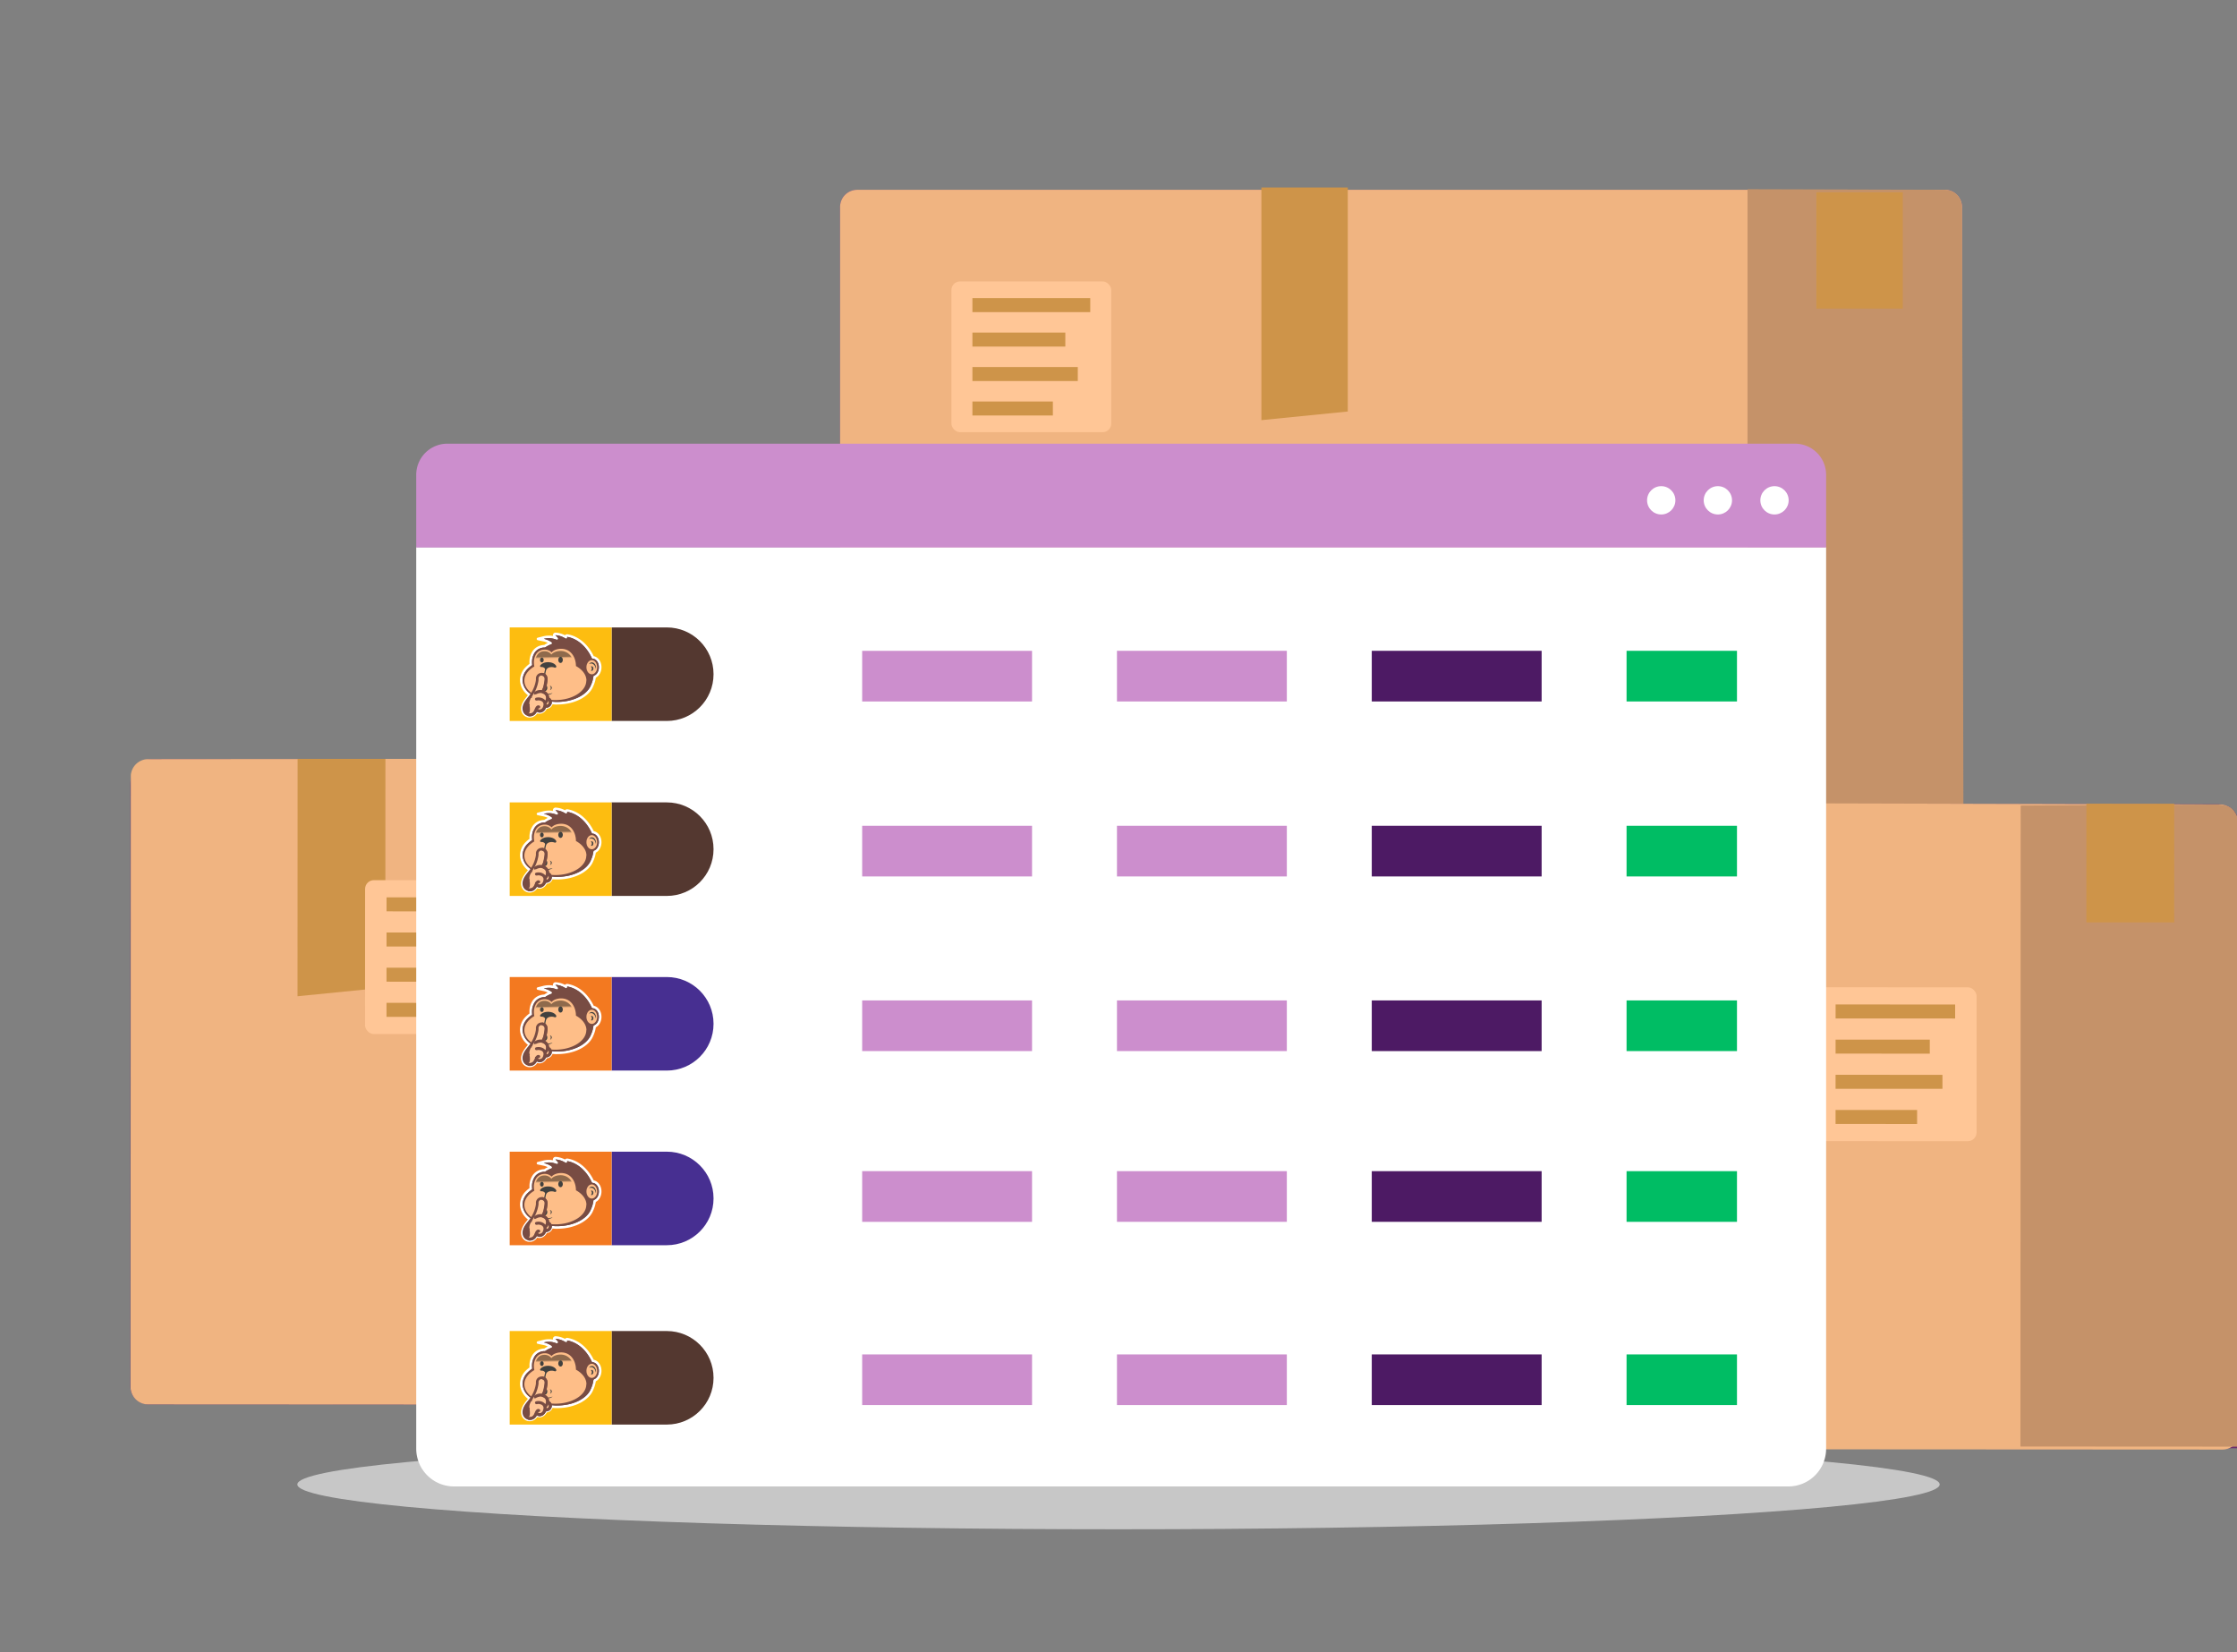
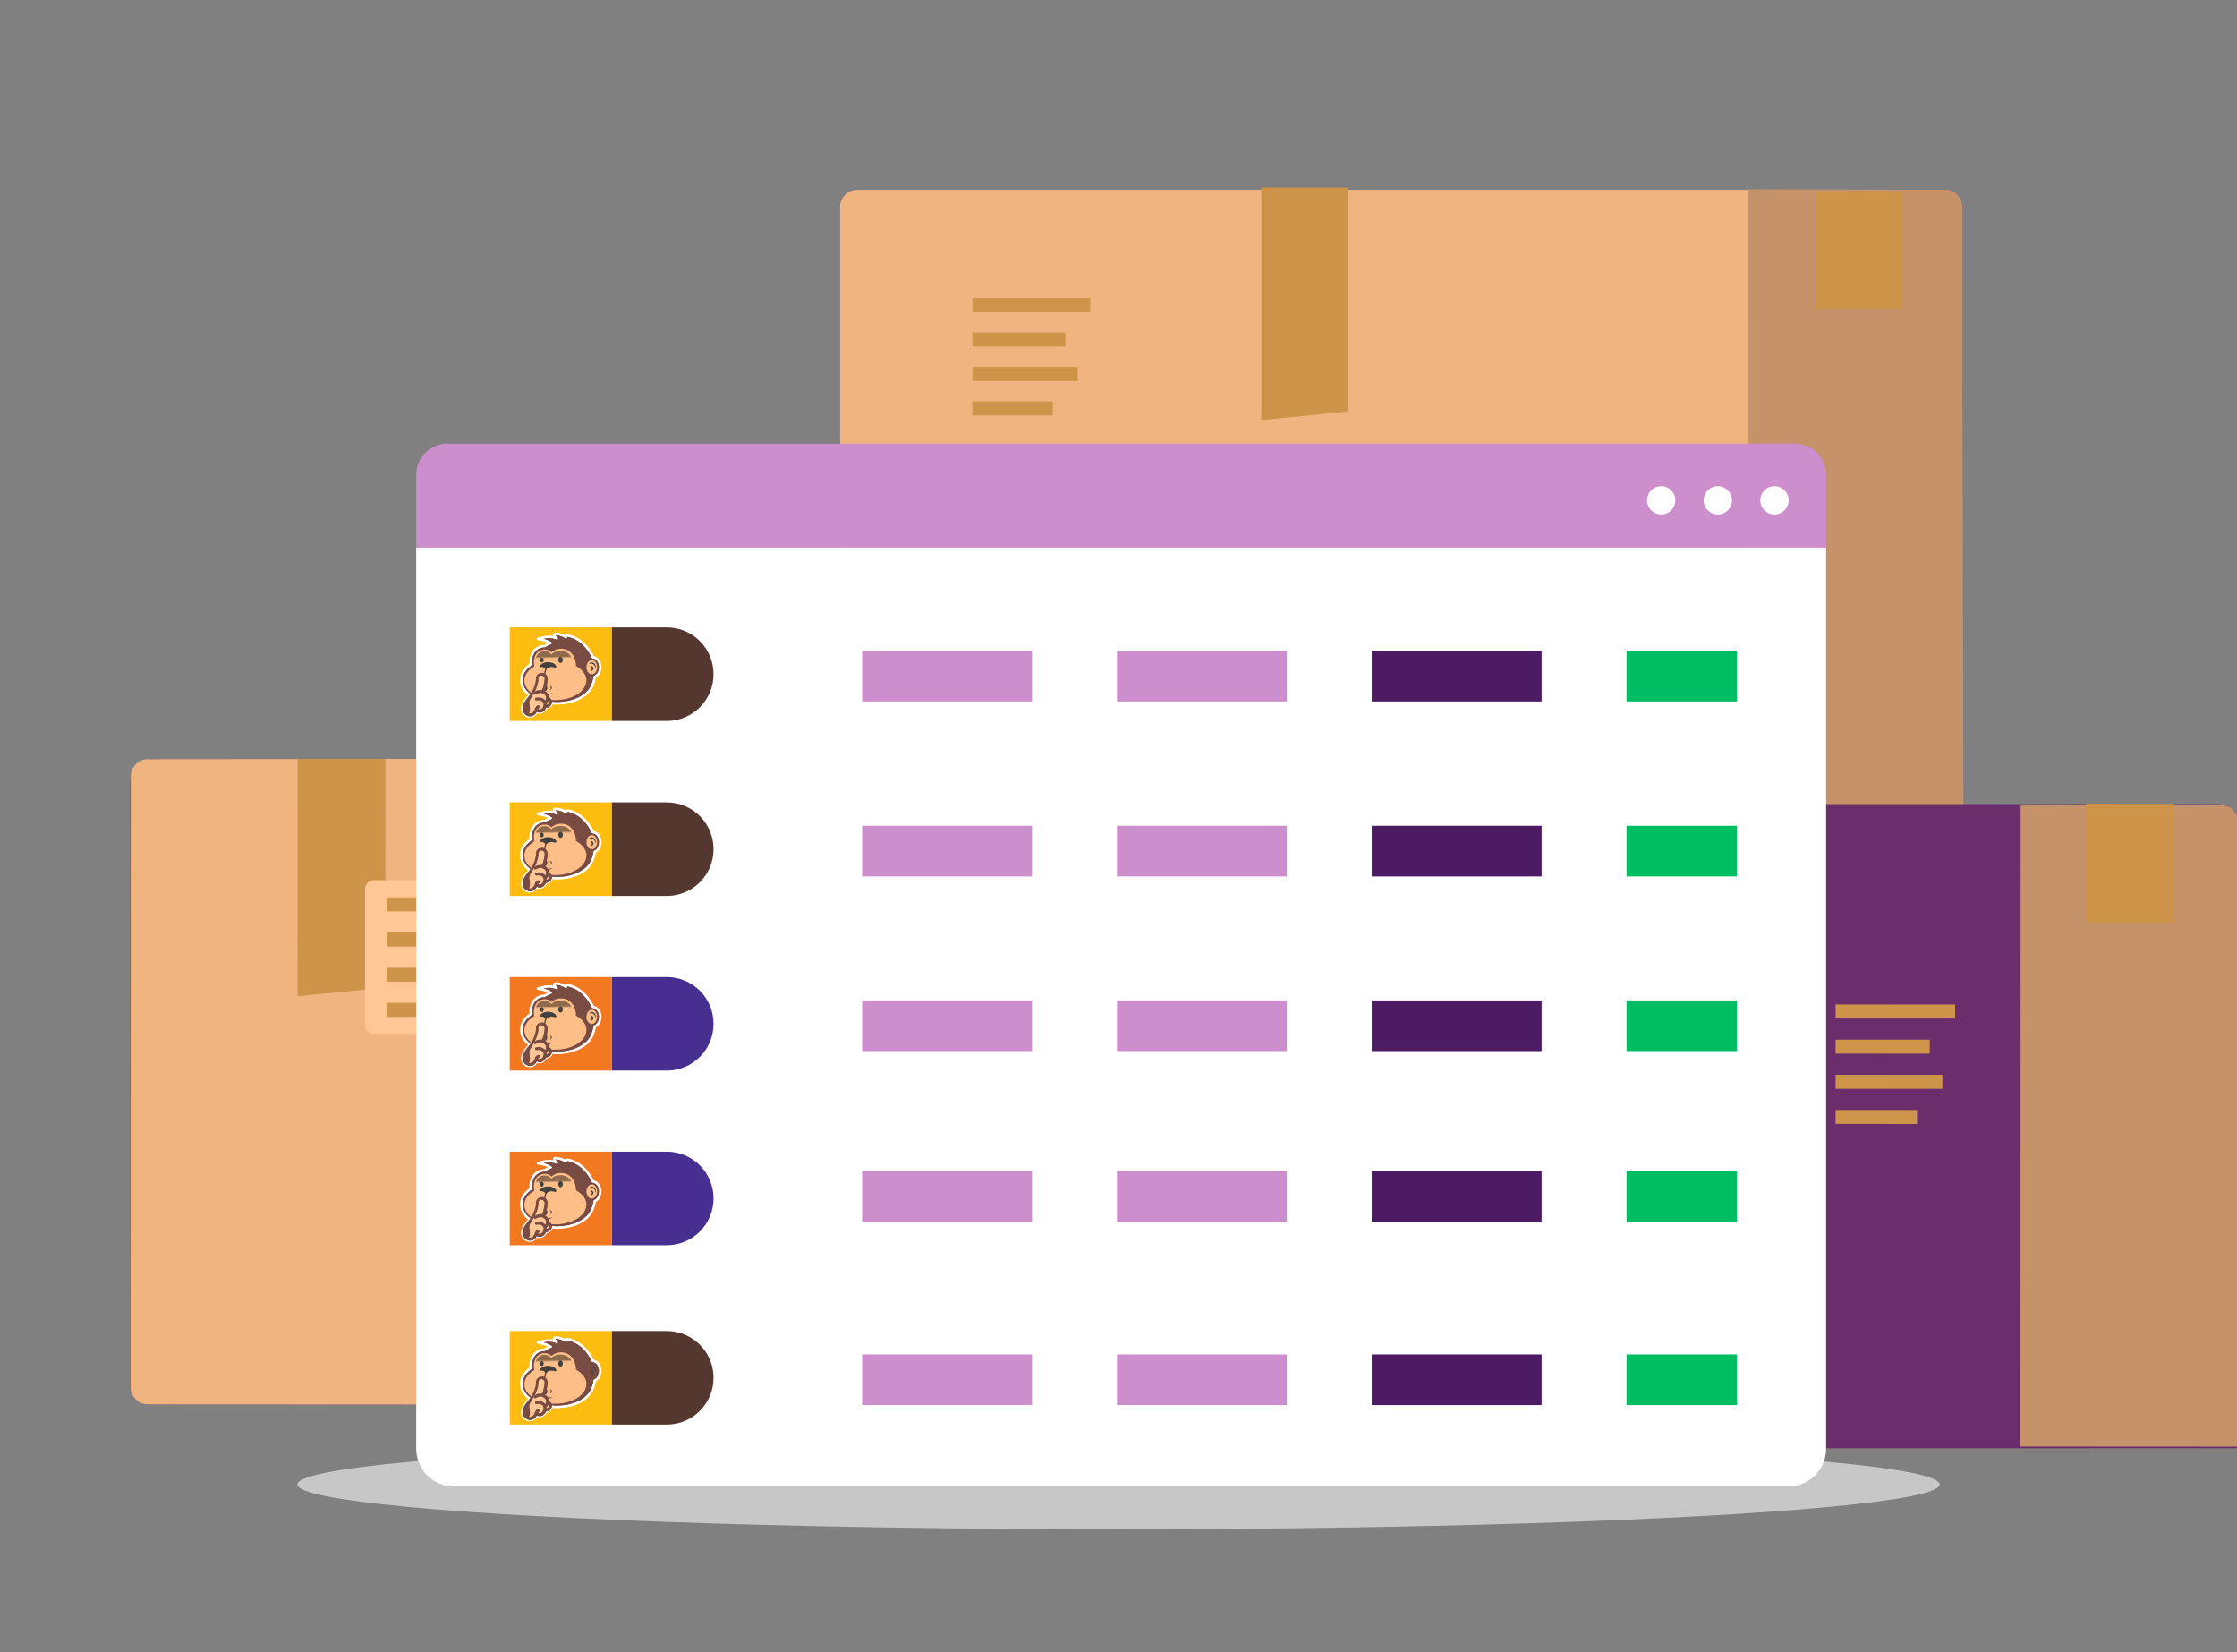
<svg xmlns="http://www.w3.org/2000/svg" xmlns:xlink="http://www.w3.org/1999/xlink" width="474" height="350">
  <rect width="100%" height="100%" fill="#808080" stroke="none" />
  <style>.B{fill-rule:nonzero}.C{fill:#784c43}.D{stroke-linejoin:round}.E{stroke-width:.55}.F{fill:#febe88}.G{fill:#c59269}.H{fill:#ffc696}.I{fill:#cc8ecd}.J{stroke:#fff}.K{fill:url(#A)}.L{fill:#41413f}.M{stroke:#784c43}.N{stroke-linecap:round}.O{fill:#4d1a64}.P{fill:#00bd64}.Q{fill:#f0b481}.R{fill:#ce9449}.S{stroke:#ce9449}.T{stroke-linecap:square}.U{stroke-width:2.965}.V{fill:#543830}.W{fill:#fdbd10}</style>
  <defs>
    <linearGradient id="A" x1="49.175%" x2="49.855%" y1="39.299%" y2="52.893%">
      <stop offset="0%" stop-color="#8f6a4c" />
      <stop offset="13%" stop-color="#a57b58" />
      <stop offset="39%" stop-color="#cc986d" />
      <stop offset="63%" stop-color="#e7ad7c" />
      <stop offset="84%" stop-color="#f8ba85" />
      <stop offset="100%" stop-color="#febe88" />
    </linearGradient>
    <path id="B" d="M167.811 23.211l230.442-.004a3.64 3.64 0 0 1 3.641 3.64l-.006 125.552a3.64 3.64 0 0 1-3.64 3.64l-230.442.005a3.64 3.64 0 0 1-3.64-3.64l.003-125.552a3.64 3.64 0 0 1 3.641-3.64z" />
    <path id="C" d="M21.596 0h11.696c5.467 0 9.9 4.432 9.9 9.9v.017c0 5.468-4.433 9.9-9.9 9.9H21.596V0z" />
    <path id="D" d="M6.959-.277c.474.025.94.124 1.381.293a5.28 5.28 0 0 1 .812.4l.016.009-.01-.034c-.06-.283.24-.313.295-.316h.024l.018.002.014.002c2.24.394 4.171 2.08 5.328 4.495h0l.055.118.03.002c.361.041.691.223.951.508l.107.128c.289.377.466.895.457 1.455a2.51 2.51 0 0 1-.363 1.323 1.726 1.726 0 0 1-.8.702 5.93 5.93 0 0 1-.12.587.376.376 0 0 1-.013.109 7.5 7.5 0 0 1-.449 1.252c-.418 1.025-1.35 1.932-2.626 2.583-1.22.623-2.754 1.014-4.433 1.058h0l-.315.005h-.386l-.842-.061.037.002-.021.108a1.13 1.13 0 0 1-.121.303l-.054.084a1.154 1.154 0 0 1-.61.435h0l-.132.034-.032.006c-.078.016-.16.027-.23.058a1.84 1.84 0 0 1-.497.665c-.227.187-.501.31-.806.326a1.116 1.116 0 0 1-.6-.147l-.034-.021-.03.064a1.902 1.902 0 0 1-.41.52l-.132.106a1.53 1.53 0 0 1-1.035.29 1.562 1.562 0 0 1-.878-.361 1.483 1.483 0 0 1-.495-.8c-.259-1.122.48-2.092 1.178-2.945h0l.256-.318.068-.088a8.026 8.026 0 0 1-.347-.271C.28 11.66-.239 10.625-.274 9.53h0v-.016A3.75 3.75 0 0 1 .903 6.9a6.24 6.24 0 0 1 .846-.703 4.225 4.225 0 0 1-.022-.466 3.9 3.9 0 0 1 .488-1.996c.355-.655 1-1.14 1.77-1.323a2.63 2.63 0 0 1 .685-.079c.39-.272.819-.495 1.273-.662a5.038 5.038 0 0 0-.596-.337 4.055 4.055 0 0 0-.905-.3h0L3.263.79 4.431.497A4.739 4.739 0 0 1 5.57.354a4.05 4.05 0 0 1 .799.073c.293.058.579.142.853.249a6.642 6.642 0 0 0-.088-.098 3.447 3.447 0 0 0-.329-.34h0L6.746.19 6.704.083a.288.288 0 0 1 .172-.338h0z" />
    <path id="E" d="M14.764 4.96h-.052C13.616 2.495 11.704.745 9.46.35c0 0-.032 0-.02.03.191.297.358.607.499.927 0 .03-.02.049-.04.03A4.961 4.961 0 0 0 8.238.272 4.259 4.259 0 0 0 6.983 0c-.02 0-.02.019 0 .03a3.66 3.66 0 0 1 .362.372c.28.308.53.64.742.99 0 .02-.02.05-.04.03A4.661 4.661 0 0 0 6.315.697 3.798 3.798 0 0 0 5.572.63a4.467 4.467 0 0 0-1.075.134c.335.07.66.177.966.32.375.18.725.402 1.043.66.006.004.01.01.01.018a.022.022 0 0 1-.01.019 5.35 5.35 0 0 0-1.754.83 2.362 2.362 0 0 0-.702.067c-.694.166-1.275.6-1.595 1.188a3.628 3.628 0 0 0-.454 1.862 3.94 3.94 0 0 0 .04.604 5.93 5.93 0 0 0-.945.763C.413 7.75.022 8.615 0 9.522c.032 1.017.516 1.978 1.34 2.659 1.22 1.009 2.748 1.65 4.378 1.84l1.218.108h.381c3.434 0 6.315-1.49 7.123-3.482a7.37 7.37 0 0 0 .434-1.21.113.113 0 0 0 0-.06c.067-.255.117-.514.15-.775.65-.164 1.136-.92 1.136-1.817.017-.99-.608-1.825-1.396-1.825z" />
    <path id="F" d="M13.522 9.615V9.46c-.073-1.17-.925-2.216-2.22-2.931 0-1.46-.702-3.191-2.435-3.579-.892-.204-2.138 0-2.73.697a1.918 1.918 0 0 0-1.49-.589 2.2 2.2 0 0 0-.512.06 2.044 2.044 0 0 0-1.339 1.005 3.28 3.28 0 0 0-.406 1.654 3.67 3.67 0 0 0 .098.841C1.189 7.37.378 8.446.378 9.623c0 2.271 2.934 4.118 6.558 4.118s6.558-1.862 6.558-4.118l.028-.008z" />
    <path id="G" d="M5.946 10.956l-.012-.038c-.023-.07-.082-.118-.122-.18-.022-.034.018-.071.041-.036.11.067.219.135.265.222a.41.41 0 0 1 .072.211c.006.178-.115.342-.303.454-.042.02-.086-.014-.045-.052a.407.407 0 0 0 .112-.171c.026-.075.021-.151.02-.228a.749.749 0 0 0-.028-.182m-2.584.369a.668.668 0 0 0 .114.203c.016.02.032.042.051.06.008.008 0 .031-.017.024-.174-.088-.289-.213-.329-.361a.396.396 0 0 1-.015-.101c-.006-.172.129-.333.338-.432.017-.008.025.008.017.023a.69.69 0 0 0-.13.16.413.413 0 0 0-.067.245.714.714 0 0 0 .038.179m4.677-5.45c.267 0 .48-.29.48-.648s-.213-.647-.48-.647-.48.289-.48.647.213.648.48.648m-3.96-.12c.214 0 .385-.229.385-.508s-.171-.508-.384-.508-.385.23-.385.508.182.508.385.508m2.198 6.505c.021-.01.043.02.021.03-.288.219-.725.358-1.205.358s-.918-.14-1.206-.358c-.011-.01 0-.04.02-.03.343.13.748.209 1.186.209.426 0 .832-.08 1.184-.21zm-.875-6.544c.928.01 1.515.398 1.718.816.096.21-.117.409-.341.329a1.743 1.743 0 0 0-.62-.11c-.672 0-1.099.31-1.216.787a11.17 11.17 0 0 0-.283 2.854c.28.025.524.302.566.66.046.398-.171.746-.486.778s-.608-.265-.655-.662c-.038-.328.103-.623.332-.733l-.007-.337a11.43 11.43 0 0 1 .352-2.859c.042-.199-.3-.538-.811-.498-.182.02-.31-.169-.214-.318.277-.419.918-.717 1.665-.707zm9.238.873c.192 0 .352.209.352.478s-.16.478-.352.478a.267.267 0 0 1-.15-.05c-.01-.01-.01-.02 0-.03a.5.5 0 0 0 .182-.398.5.5 0 0 0-.181-.399c-.01-.01-.01-.02 0-.03a.267.267 0 0 1 .15-.05zm.043-.827c.48 0 .864.528.864 1.175 0 .05-.01.09-.01.14 0 .02-.032.02-.032 0-.096-.618-.502-1.086-.993-1.086a.842.842 0 0 0-.384.1c-.01.01-.032-.02-.021-.03a.732.732 0 0 1 .576-.3z" />
    <path id="H" d="M5.64 5.774c-.024-.393-.287-.691-.643-.737a1.41 1.41 0 0 0-.083-.484c-.072-.196-.327-.675-1.127-.883l-.005-.001a.03.03 0 0 0 .024-.015c.587-1.065.5-2.725.5-2.74C4.306.41 3.88 0 3.359 0s-.946.41-.946.914c0 .048.004.097.012.145.048.293-.001.632-.045.932l-.008.06a6.78 6.78 0 0 1-.485 1.705c-.18.422-.373.792-.573 1.098l-.228.342c-.562.83-1.2 1.77-.861 2.79.167.502.666.854 1.213.854.724 0 1.185-.57 1.32-1.136l.026-.124c.235.188.456.281.67.281a.746.746 0 0 0 .102-.007c.515-.07.876-.517 1.01-.995.104-.086.244-.126.38-.164l.024-.007c.433-.124.696-.483.67-.914" />
    <path id="I" d="M4.588 6.797c.075-.37.01-.654-.079-.85a.482.482 0 0 0 .3-.227c.125-.195.165-.43.178-.65a.722.722 0 0 1 .442.288.945.945 0 0 1 .126.687c-.088.402-.475.576-.69.615a.625.625 0 0 0-.277.137M5.63 5.551c-.184-.52-.628-.543-.633-.543H4.99l.002-.075c.021-.844-.853-1.175-.86-1.178a1.82 1.82 0 0 0-.272-.083c.35-.651.437-1.37.475-1.988l.022-.414a1.54 1.54 0 0 0-.17-.814A.866.866 0 0 0 3.491 0c-.016 0-.031.01-.034.025a.03.03 0 0 0 .024.034c.224.05.417.16.544.305s.202.343.226.575c.035.336-.036.948-.078 1.314l-.008.063-.012.108c-.03.276-.041.369-.139.657l-.216.578a1.893 1.893 0 0 0-.117-.018 1.793 1.793 0 0 0-1.078.21 1.693 1.693 0 0 0-.246.169c-.011.01-.023.022-.035.028a.03.03 0 0 0-.01.04.031.031 0 0 0 .042.011l.103-.058a3.3 3.3 0 0 1 .342-.171c.218-.091.46-.147.68-.158.02 0 .455.01.918.297.099.06.185.14.257.235a1.333 1.333 0 0 1 .206 1.132l-.015.056a.74.74 0 0 1-.063.177.776.776 0 0 1-.236.24.32.32 0 0 0-.02.017c-.013.01-.026.022-.037.024l-.007.002a.973.973 0 0 0-.2-.273c-.653-.572-1.477-.341-1.636-.29l-.027.01a.03.03 0 0 0-.019.034.03.03 0 0 0 .033.023l.09-.007c.553-.188 1.247.009 1.502.311.238.28.345.548.225 1.158-.107.546-.48.9-.972.923a.747.747 0 0 1-.633-.263l.016-.053a1.18 1.18 0 0 1 .084-.236.517.517 0 0 1 .326-.237.03.03 0 0 0 .026-.024.03.03 0 0 0-.015-.031.222.222 0 0 0-.179 0c-.15.062-.271.26-.362.59-.196.708-.488.932-.491.934a.03.03 0 0 0-.006.005c-.218.264-.889.337-.895.338a.03.03 0 0 0-.028.031.03.03 0 0 0 .03.028h.026c.955 0 1.28-.75 1.434-1.235a1.63 1.63 0 0 0 .586.26.568.568 0 0 0 .09.006c.144 0 .34-.047.537-.18.18-.124.417-.364.536-.808a.758.758 0 0 1 .343-.169 1.08 1.08 0 0 0 .465-.23c.005-.003.463-.39.261-.956" />
    <path id="J" d="M1.495 5.026s.254-.179.236-.25-.087-.05-.087-.05a.156.156 0 0 0-.009-.03c-.02-.048-.061-.084-.125-.106a.24.24 0 0 0-.183.002.22.22 0 0 0-.114.131c-.08.225-.228.423-.37.615a4.516 4.516 0 0 0-.55.919c-.281.619-.36 1.175-.236 1.652.072.275.22.533.428.744a.476.476 0 0 0 .11.084.172.172 0 0 1 .053.058c.05.099.114.02.072-.077 0 0 .088.21.166.201s.039-.13.039-.13.123.177.205.144c.045-.018.042-.075.035-.113s-.02-.073-.033-.11l-.012-.034a.761.761 0 0 0 .274-.354c.049-.144.056-.295.057-.396a3.784 3.784 0 0 0-.098-.84 6.269 6.269 0 0 0-.054-.23l-.003-.014c.036-.02.057-.051.05-.078s-.031-.038-.063-.042a.17.17 0 0 0 .017-.026c.027-.055.02-.113-.016-.13a.063.063 0 0 0-.05.004 1.623 1.623 0 0 1-.03-.262c-.008-.329.08-.7.258-1.108.003 0 .21-.053.204-.12s-.171-.054-.171-.054" />
    <path id="K" d="M182.665 4.954h35.993v10.734h-35.993z" />
    <path id="L" d="M74.686 4.954h35.993v10.734H74.686z" />
    <path id="M" d="M236.654 4.954h23.395v10.734h-23.395z" />
  </defs>
  <g transform="translate(13.834 17)" fill="none" fill-rule="evenodd">
    <use xlink:href="#B" fill="#863888" />
    <g style="mix-blend-mode:luminosity">
      <use xlink:href="#B" class="Q" />
      <path d="M356.448 23.094l41.762.113c1.093.048 1.941.38 2.547.992.908.92 1.137 1.962 1.137 2.821l.314 132.956h-45.764l.004-136.882z" class="G" />
      <path d="M253.444 22.734h18.306v47.452l-18.306 1.826zm117.595 1h18.306v24.639h-18.306z" style="mix-blend-mode:multiply" class="R" />
-       <rect width="33.866" height="31.939" rx="1.82" x="187.763" y="42.626" class="H" />
      <path d="M193.695 47.645h22.002m-22.002 7.301h16.722m-16.722 7.3h19.362m-19.362 7.3h14.081" class="S T U" />
    </g>
    <path fill="#6c2d6d" d="M293.083 289.832l.047-131.094c.005-3.598 1.536-5.4 4.593-5.406l158.55.052c2.797.178 4.203 1.726 4.218 4.64l.07 131.809H293.082z" />
    <g transform="matrix(.999 -.052 .052 .999 286.182 153.284)" style="mix-blend-mode:luminosity">
-       <path d="M10.882.296l159.182 8.7a3.708 3.708 0 0 1 3.502 3.881l-6.182 129.07a3.708 3.708 0 0 1-3.9 3.526L3.732 137.068a3.713 3.713 0 0 1-3.51-3.898L6.976 3.805a3.708 3.708 0 0 1 3.906-3.51z" class="Q" />
      <path d="M127.906 7.035l41.747 1.956c1.148.146 1.994.397 2.538.75s1.014 1.04 1.414 2.057l-6.367 133.253-46.438-2.443 7.106-135.572z" class="G" />
      <path d="M0 0h18.601v41.077L7.64 37.247 0 37.068zm83.703 3h18.601v25.139H83.703z" style="mix-blend-mode:multiply" transform="rotate(3 29.201 1115.148)" class="R" />
      <g transform="rotate(3 -783.807 1591.556)">
-         <rect width="34.411" height="32.588" rx="1.854" class="H" />
        <path d="M6.027 5.121h22.357M6.027 12.569h16.991M6.027 20.018h19.674M6.027 27.466h14.308" class="S T U" />
      </g>
    </g>
    <path fill="#6c2d6d" d="M14.816 279.333c-.61-.636-.95-1.415-1.017-2.337l.007-127.753c.004-3.603 1.534-5.407 4.585-5.412l205.538.116c2.792.179 4.197 1.73 4.213 4.649l.11 132.01-211.049-.067c-.98-.169-1.776-.57-2.387-1.206z" />
    <g transform="matrix(.999 -.052 .052 .999 6.718 143.942)" style="mix-blend-mode:luminosity">
      <path d="M10.853.45l206.254 10.557a3.703 3.703 0 0 1 3.515 3.89l-.005.003-6.749 129.372a3.706 3.706 0 0 1-3.894 3.511l-.002-.002L3.705 136.937a3.71 3.71 0 0 1-3.51-3.899L6.96 3.96A3.708 3.708 0 0 1 10.853.45z" class="Q" />
      <path d="M174.96 8.785l46.438 2.443-7.281 139.471-46.438-2.444z" class="G" />
      <path d="M0 0h18.601v48.416L0 50.278zm104.643 0h18.601v25.139h-18.601z" style="mix-blend-mode:multiply" transform="rotate(3 -17.78 811.438)" class="R" />
      <g transform="rotate(3 -515.378 1071.786)">
        <rect width="34.411" height="32.588" rx="1.854" class="H" />
        <path d="M6.027 5.121h22.357M6.027 12.569h16.991M6.027 20.018h19.674M6.027 27.466h14.308" class="S T U" />
      </g>
    </g>
    <g transform="translate(49.166 77)">
      <ellipse cy="220.5" fill="#c7c7c7" style="mix-blend-mode:multiply" cx="174" rx="174" ry="9.5" />
      <path fill="#fff" d="M25.195 21.925h298.742v191a8 8 0 0 1-8 8H33.195a8 8 0 0 1-8-8v-191z" />
      <path d="M31.795 0h285.542a6.6 6.6 0 0 1 6.6 6.6V22H25.195V6.6a6.6 6.6 0 0 1 6.6-6.6z" class="I" />
      <g fill="#fff">
        <circle cx="289" cy="12" r="3" />
        <circle cx="301" cy="12" r="3" />
        <circle cx="313" cy="12" r="3" />
      </g>
      <g transform="translate(45 188)">
        <use xlink:href="#C" class="V" />
        <path d="M0 0h21.596v19.817H0z" class="B W" />
        <g transform="translate(2.734 1.651)">
          <use xlink:href="#D" class="B C D E J" />
          <g transform="translate(.001)">
            <g class="B">
              <use xlink:href="#E" class="C" />
              <use xlink:href="#F" class="F" />
              <path d="M10.93 6.442c-.139-1.325-.776-2.677-2.213-3.027-.811-.205-2.061-.019-2.625.678-.327-.459-.894-.724-1.49-.697-2.22 0-2.029 3.162-2.029 3.162S3.763 5.44 6.899 5.44a8.172 8.172 0 0 1 4.03 1.001z" class="K" />
-               <ellipse cx="14.659" cy="6.781" rx="1.136" ry="1.501" class="F" />
            </g>
            <use xlink:href="#G" class="L" />
          </g>
          <g transform="rotate(5 -90.79 12.901)">
            <g class="E M">
              <use xlink:href="#H" class="D H N" />
              <use xlink:href="#I" class="G" />
            </g>
            <use xlink:href="#J" class="C" />
          </g>
        </g>
        <use xlink:href="#K" class="O" />
        <g class="I">
          <use xlink:href="#K" x="-53.99" />
          <use xlink:href="#L" />
        </g>
        <use xlink:href="#M" class="P" />
      </g>
      <g transform="translate(45 150)">
        <use xlink:href="#C" fill="#472f91" />
        <path fill="#f37920" d="M0 0h21.596v19.817H0z" class="B" />
        <g transform="translate(2.734 1.651)">
          <use xlink:href="#D" class="B C D E J" />
          <g transform="translate(.001)">
            <g class="B">
              <use xlink:href="#E" class="C" />
              <use xlink:href="#F" class="F" />
              <path d="M10.93 6.442c-.139-1.325-.776-2.677-2.213-3.027-.811-.205-2.061-.019-2.625.678-.327-.459-.894-.724-1.49-.697-2.22 0-2.029 3.162-2.029 3.162S3.763 5.44 6.899 5.44a8.172 8.172 0 0 1 4.03 1.001z" class="K" />
              <ellipse cx="14.659" cy="6.781" rx="1.136" ry="1.501" class="F" />
            </g>
            <use xlink:href="#G" class="L" />
          </g>
          <g transform="rotate(5 -90.79 12.901)">
            <g class="E M">
              <use xlink:href="#H" class="D H N" />
              <use xlink:href="#I" class="G" />
            </g>
            <use xlink:href="#J" class="C" />
          </g>
        </g>
        <use xlink:href="#K" y="-0.825" class="O" />
        <g class="I">
          <use xlink:href="#K" x="-53.99" y="-0.825" />
          <use xlink:href="#L" y="-0.825" />
        </g>
        <use xlink:href="#M" y="-0.825" class="P" />
      </g>
      <g transform="translate(45 113)">
        <use xlink:href="#C" fill="#472f91" />
        <path fill="#f37920" d="M0 0h21.596v19.817H0z" class="B" />
        <g transform="translate(2.734 1.651)">
          <use xlink:href="#D" class="B C D E J" />
          <g transform="translate(.001)">
            <g class="B">
              <use xlink:href="#E" class="C" />
              <use xlink:href="#F" class="F" />
              <path d="M10.93 6.442c-.139-1.325-.776-2.677-2.213-3.027-.811-.205-2.061-.019-2.625.678-.327-.459-.894-.724-1.49-.697-2.22 0-2.029 3.162-2.029 3.162S3.763 5.44 6.899 5.44a8.172 8.172 0 0 1 4.03 1.001z" class="K" />
              <ellipse cx="14.659" cy="6.781" rx="1.136" ry="1.501" class="F" />
            </g>
            <use xlink:href="#G" class="L" />
          </g>
          <g transform="rotate(5 -90.79 12.901)">
            <g class="E M">
              <use xlink:href="#H" class="D H N" />
              <use xlink:href="#I" class="G" />
            </g>
            <use xlink:href="#J" class="C" />
          </g>
        </g>
        <use xlink:href="#K" class="O" />
        <g class="I">
          <use xlink:href="#K" x="-53.99" />
          <use xlink:href="#L" />
        </g>
        <use xlink:href="#M" class="P" />
      </g>
      <g transform="translate(45 76)">
        <use xlink:href="#C" class="V" />
        <path d="M0 0h21.596v19.817H0z" class="B W" />
        <g transform="translate(2.734 1.651)">
          <use xlink:href="#D" class="B C D E J" />
          <g transform="translate(.001)">
            <g class="B">
              <use xlink:href="#E" class="C" />
              <use xlink:href="#F" class="F" />
              <path d="M10.93 6.442c-.139-1.325-.776-2.677-2.213-3.027-.811-.205-2.061-.019-2.625.678-.327-.459-.894-.724-1.49-.697-2.22 0-2.029 3.162-2.029 3.162S3.763 5.44 6.899 5.44a8.172 8.172 0 0 1 4.03 1.001z" class="K" />
              <ellipse cx="14.659" cy="6.781" rx="1.136" ry="1.501" class="F" />
            </g>
            <use xlink:href="#G" class="L" />
          </g>
          <g transform="rotate(5 -90.79 12.901)">
            <g class="E M">
              <use xlink:href="#H" class="D H N" />
              <use xlink:href="#I" class="G" />
            </g>
            <use xlink:href="#J" class="C" />
          </g>
        </g>
        <use xlink:href="#K" class="O" />
        <g class="I">
          <use xlink:href="#K" x="-53.99" />
          <use xlink:href="#L" />
        </g>
        <use xlink:href="#M" class="P" />
      </g>
      <g transform="translate(45 38.93)">
        <use xlink:href="#C" class="V" />
        <path d="M0 0h21.596v19.817H0z" class="B W" />
        <g transform="translate(2.734 1.651)">
          <use xlink:href="#D" class="B C D E J" />
          <g transform="translate(.001)">
            <g class="B">
              <use xlink:href="#E" class="C" />
              <use xlink:href="#F" class="F" />
              <path d="M10.93 6.442c-.139-1.325-.776-2.677-2.213-3.027-.811-.205-2.061-.019-2.625.678-.327-.459-.894-.724-1.49-.697-2.22 0-2.029 3.162-2.029 3.162S3.763 5.44 6.899 5.44a8.172 8.172 0 0 1 4.03 1.001z" class="K" />
              <ellipse cx="14.659" cy="6.781" rx="1.136" ry="1.501" class="F" />
            </g>
            <use xlink:href="#G" class="L" />
          </g>
          <g transform="rotate(5 -90.79 12.901)">
            <g class="E M">
              <use xlink:href="#H" class="D H N" />
              <use xlink:href="#I" class="G" />
            </g>
            <use xlink:href="#J" class="C" />
          </g>
        </g>
        <use xlink:href="#K" class="O" />
        <g class="I">
          <use xlink:href="#K" x="-53.99" />
          <use xlink:href="#L" />
        </g>
        <use xlink:href="#M" class="P" />
      </g>
    </g>
  </g>
</svg>